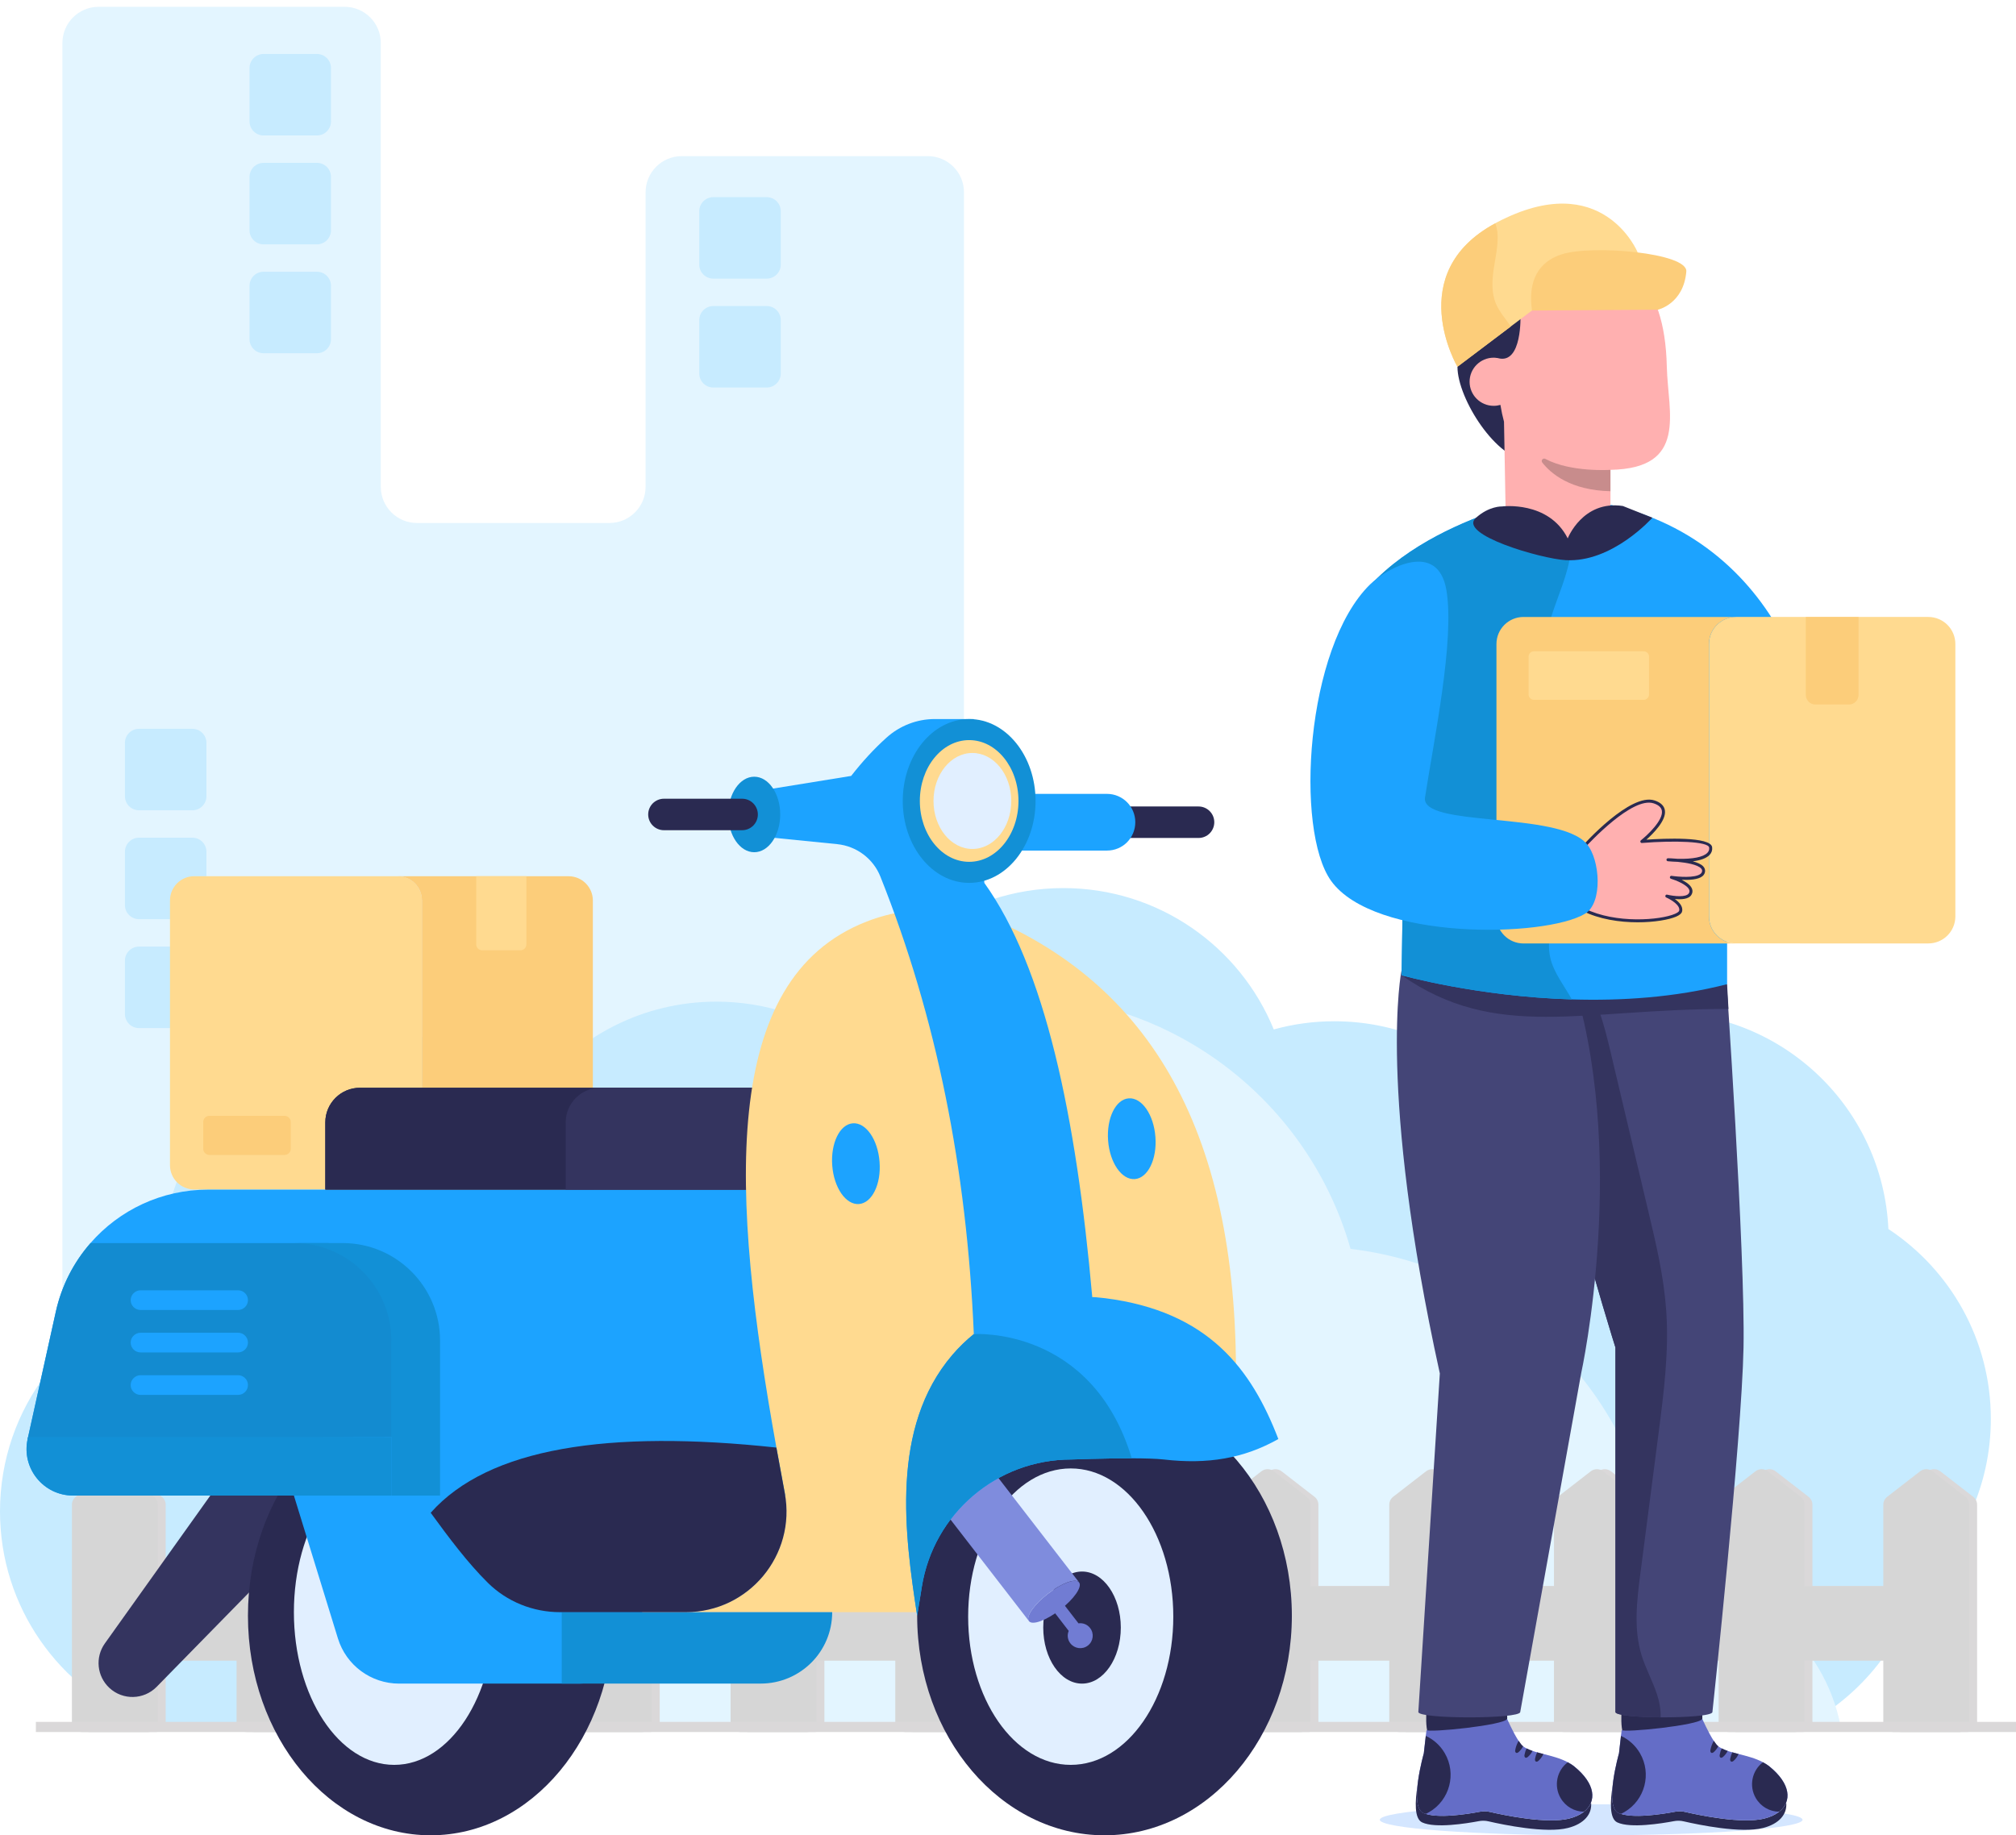
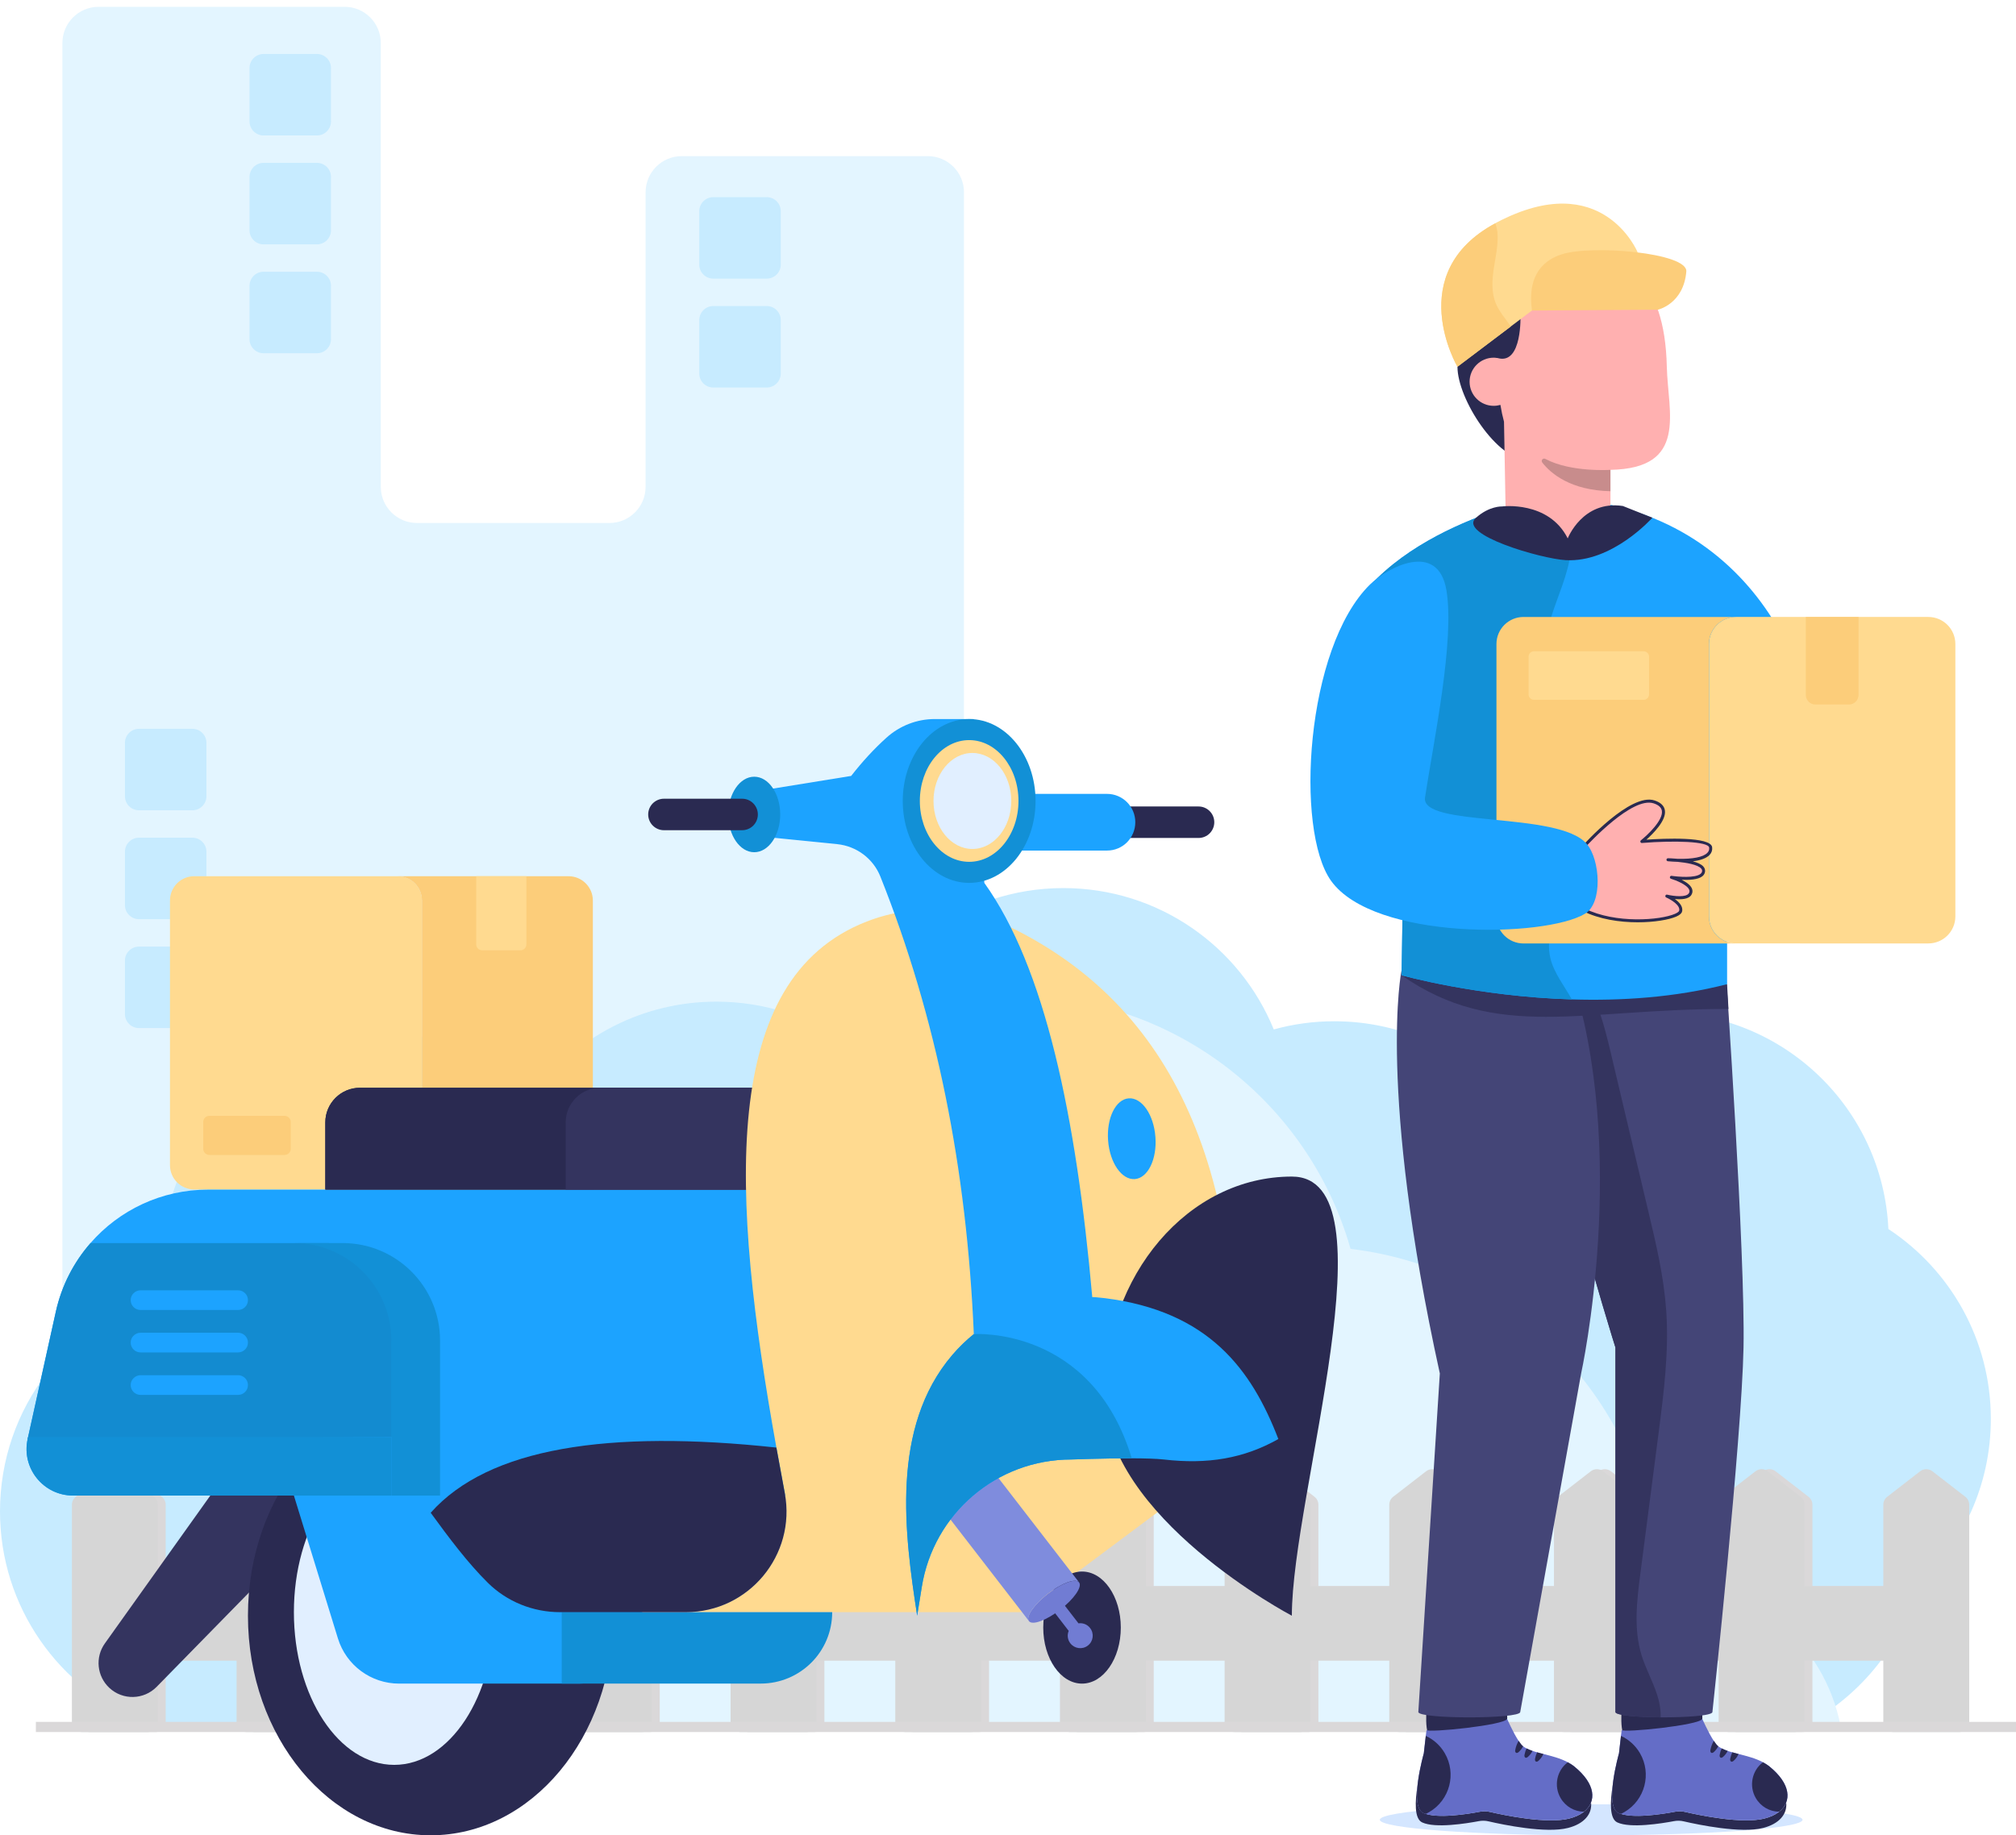
<svg xmlns="http://www.w3.org/2000/svg" version="1.1" id="Layer_1" x="0px" y="0px" viewBox="0 0 512 466.2" style="enable-background:new 0 0 512 466.2;" xml:space="preserve">
  <g id="_x31_4">
    <g>
      <g>
        <g>
          <g>
            <g>
              <path style="fill:#E3F5FF;" d="M15.85,10.92v369.41h228.97V48.85c0-5.07-4.11-9.19-9.19-9.19h-62.48        c-5.07,0-9.19,4.11-9.19,9.19v74.81c0,5.07-4.11,9.19-9.19,9.19H105.9c-5.07,0-9.19-4.11-9.19-9.19V10.92        c0-5.07-4.11-9.19-9.19-9.19H25.04C19.97,1.73,15.85,5.85,15.85,10.92z" />
            </g>
          </g>
        </g>
        <g>
          <g>
            <g>
              <g>
                <path style="fill:#C7EBFF;" d="M36.41,437.53h423.34c13.21-7.42,23.2-19.88,27.37-34.78c11.37-10.53,18.49-25.59,18.49-42.31         c0-20.17-10.35-37.92-26.02-48.25c-1.39-30.61-26.64-55.03-57.62-55.03c-16.89,0-32.09,7.26-42.63,18.83         c-10.41-10.25-24.69-16.57-40.47-16.57c-5.33,0-10.48,0.72-15.37,2.08c-8.59-21.06-29.27-35.91-53.44-35.91         c-25.48,0-47.14,16.56-54.75,39.49c-9.41-6.7-20.92-10.64-33.37-10.64c-18.46,0-34.91,8.68-45.46,22.2         c-10.09-8.65-23.21-13.89-37.55-13.89c-31.85,0-57.67,25.83-57.67,57.68c0,2.7,0.18,5.37,0.55,7.98         C17.67,335.33,0,357.56,0,383.92C0,408.25,15.08,429.06,36.41,437.53z" />
              </g>
            </g>
          </g>
        </g>
        <g>
          <g>
            <g>
              <g>
                <path style="fill:#E3F5FF;" d="M467.48,438.57c-4.1-21.32-22.83-37.41-45.35-37.41l-1.2-0.11         c-1.97-43.49-35.31-78.78-77.93-83.81c-10.54-37.11-44.67-64.29-85.15-64.29c-30.56,0-57.52,15.5-73.4,39.07         c-44.22,4.27-78.93,41.06-79.89,86.14c-21.22,8.1-36.29,28.64-36.29,52.69c0,2.62,0.18,5.2,0.53,7.72H467.48z" />
              </g>
            </g>
          </g>
        </g>
        <g>
          <g>
            <g>
              <g>
                <path style="fill:#DAD8D9;" d="M42.08,382.23v55.18c0,1.41-1.15,2.56-2.56,2.56h-16.7c-1.41,0-2.56-1.15-2.56-2.56v-55.18         c0-0.79,0.37-1.54,0.99-2.02l8.35-6.47c0.92-0.72,2.21-0.72,3.14,0l8.35,6.47C41.72,380.69,42.08,381.44,42.08,382.23z" />
              </g>
            </g>
          </g>
          <g>
            <g>
              <g>
                <path style="fill:#DAD8D9;" d="M83.9,382.23v55.18c0,1.41-1.15,2.56-2.56,2.56h-16.7c-1.41,0-2.56-1.15-2.56-2.56v-55.18         c0-0.79,0.37-1.54,0.99-2.02l8.35-6.47c0.92-0.72,2.21-0.72,3.14,0l8.35,6.47C83.54,380.69,83.9,381.44,83.9,382.23z" />
              </g>
            </g>
          </g>
          <g>
            <g>
              <g>
                <path style="fill:#DAD8D9;" d="M125.73,382.23v55.18c0,1.41-1.15,2.56-2.56,2.56h-16.7c-1.41,0-2.56-1.15-2.56-2.56v-55.18         c0-0.79,0.37-1.54,0.99-2.02l8.35-6.47c0.92-0.72,2.21-0.72,3.14,0l8.35,6.47C125.36,380.69,125.73,381.44,125.73,382.23z" />
              </g>
            </g>
          </g>
          <g>
            <g>
              <g>
                <path style="fill:#DAD8D9;" d="M167.55,382.23v55.18c0,1.41-1.15,2.56-2.56,2.56h-16.7c-1.41,0-2.56-1.15-2.56-2.56v-55.18         c0-0.79,0.37-1.54,0.99-2.02l8.35-6.47c0.92-0.72,2.21-0.72,3.14,0l8.35,6.47C167.18,380.69,167.55,381.44,167.55,382.23z" />
              </g>
            </g>
          </g>
          <g>
            <g>
              <g>
                <path style="fill:#DAD8D9;" d="M209.37,382.23v55.18c0,1.41-1.15,2.56-2.56,2.56h-16.7c-1.41,0-2.56-1.15-2.56-2.56v-55.18         c0-0.79,0.37-1.54,0.99-2.02l8.35-6.47c0.92-0.72,2.21-0.72,3.14,0l8.35,6.47C209,380.69,209.37,381.44,209.37,382.23z" />
              </g>
            </g>
          </g>
          <g>
            <g>
              <g>
                <path style="fill:#DAD8D9;" d="M251.19,382.23v55.18c0,1.41-1.15,2.56-2.56,2.56h-16.7c-1.41,0-2.56-1.15-2.56-2.56v-55.18         c0-0.79,0.37-1.54,0.99-2.02l8.35-6.47c0.92-0.72,2.21-0.72,3.14,0l8.35,6.47C250.83,380.69,251.19,381.44,251.19,382.23z" />
              </g>
            </g>
          </g>
          <g>
            <g>
              <g>
                <path style="fill:#DAD8D9;" d="M293.01,382.23v55.18c0,1.41-1.15,2.56-2.56,2.56h-16.7c-1.41,0-2.56-1.15-2.56-2.56v-55.18         c0-0.79,0.37-1.54,0.99-2.02l8.35-6.47c0.92-0.72,2.21-0.72,3.14,0l8.35,6.47C292.65,380.69,293.01,381.44,293.01,382.23z" />
              </g>
            </g>
          </g>
          <g>
            <g>
              <g>
                <path style="fill:#DAD8D9;" d="M334.83,382.23v55.18c0,1.41-1.15,2.56-2.56,2.56h-16.7c-1.41,0-2.56-1.15-2.56-2.56v-55.18         c0-0.79,0.37-1.54,0.99-2.02l8.35-6.47c0.92-0.72,2.21-0.72,3.14,0l8.35,6.47C334.47,380.69,334.83,381.44,334.83,382.23z" />
              </g>
            </g>
          </g>
          <g>
            <g>
              <g>
                <path style="fill:#DAD8D9;" d="M376.66,382.23v55.18c0,1.41-1.15,2.56-2.56,2.56h-16.7c-1.41,0-2.56-1.15-2.56-2.56v-55.18         c0-0.79,0.37-1.54,0.99-2.02l8.35-6.47c0.92-0.72,2.21-0.72,3.14,0l8.35,6.47C376.29,380.69,376.66,381.44,376.66,382.23z" />
              </g>
            </g>
          </g>
          <g>
            <g>
              <g>
                <path style="fill:#DAD8D9;" d="M418.48,382.23v55.18c0,1.41-1.15,2.56-2.56,2.56h-16.7c-1.41,0-2.56-1.15-2.56-2.56v-55.18         c0-0.79,0.37-1.54,0.99-2.02l8.35-6.47c0.92-0.72,2.21-0.72,3.14,0l8.35,6.47C418.11,380.69,418.48,381.44,418.48,382.23z" />
              </g>
            </g>
          </g>
          <g>
            <g>
              <g>
                <path style="fill:#DAD8D9;" d="M460.3,382.23v55.18c0,1.41-1.15,2.56-2.56,2.56h-16.7c-1.41,0-2.56-1.15-2.56-2.56v-55.18         c0-0.79,0.37-1.54,0.99-2.02l8.35-6.47c0.92-0.72,2.21-0.72,3.14,0l8.35,6.47C459.93,380.69,460.3,381.44,460.3,382.23z" />
              </g>
            </g>
          </g>
          <g>
            <g>
              <g>
-                 <path style="fill:#DAD8D9;" d="M502.12,382.23v55.18c0,1.41-1.15,2.56-2.56,2.56h-16.7c-1.41,0-2.56-1.15-2.56-2.56v-55.18         c0-0.79,0.37-1.54,0.99-2.02l8.35-6.47c0.92-0.72,2.21-0.72,3.14,0l8.35,6.47C501.76,380.69,502.12,381.44,502.12,382.23z" />
-               </g>
+                 </g>
            </g>
          </g>
          <g>
            <g>
              <g>
                <rect x="28.77" y="402.91" style="fill:#DAD8D9;" width="469.07" height="18.89" />
              </g>
            </g>
          </g>
        </g>
        <g>
          <g>
            <g>
              <g>
                <g>
                  <path style="fill:#D6D6D6;" d="M40.08,382.23v55.18c0,1.41-1.15,2.56-2.56,2.56h-16.7c-1.41,0-2.56-1.15-2.56-2.56v-55.18          c0-0.79,0.37-1.54,0.99-2.02l8.35-6.47c0.92-0.72,2.21-0.72,3.14,0l8.35,6.47C39.72,380.69,40.08,381.44,40.08,382.23z" />
                </g>
              </g>
            </g>
          </g>
          <g>
            <g>
              <g>
                <g>
                  <path style="fill:#D6D6D6;" d="M81.9,382.23v55.18c0,1.41-1.15,2.56-2.56,2.56h-16.7c-1.41,0-2.56-1.15-2.56-2.56v-55.18          c0-0.79,0.37-1.54,0.99-2.02l8.35-6.47c0.92-0.72,2.21-0.72,3.14,0l8.35,6.47C81.54,380.69,81.9,381.44,81.9,382.23z" />
                </g>
              </g>
            </g>
          </g>
          <g>
            <g>
              <g>
                <g>
                  <path style="fill:#D6D6D6;" d="M123.72,382.23v55.18c0,1.41-1.15,2.56-2.56,2.56h-16.7c-1.41,0-2.56-1.15-2.56-2.56v-55.18          c0-0.79,0.37-1.54,0.99-2.02l8.35-6.47c0.92-0.72,2.21-0.72,3.14,0l8.35,6.47C123.36,380.69,123.72,381.44,123.72,382.23z" />
                </g>
              </g>
            </g>
          </g>
          <g>
            <g>
              <g>
                <g>
                  <path style="fill:#D6D6D6;" d="M165.55,382.23v55.18c0,1.41-1.15,2.56-2.56,2.56h-16.7c-1.41,0-2.56-1.15-2.56-2.56v-55.18          c0-0.79,0.37-1.54,0.99-2.02l8.35-6.47c0.92-0.72,2.21-0.72,3.14,0l8.35,6.47C165.18,380.69,165.55,381.44,165.55,382.23z" />
                </g>
              </g>
            </g>
          </g>
          <g>
            <g>
              <g>
                <g>
                  <path style="fill:#D6D6D6;" d="M207.37,382.23v55.18c0,1.41-1.15,2.56-2.56,2.56h-16.7c-1.41,0-2.56-1.15-2.56-2.56v-55.18          c0-0.79,0.37-1.54,0.99-2.02l8.35-6.47c0.92-0.72,2.21-0.72,3.14,0l8.35,6.47C207,380.69,207.37,381.44,207.37,382.23z" />
                </g>
              </g>
            </g>
          </g>
          <g>
            <g>
              <g>
                <g>
                  <path style="fill:#D6D6D6;" d="M249.19,382.23v55.18c0,1.41-1.15,2.56-2.56,2.56h-16.7c-1.41,0-2.56-1.15-2.56-2.56v-55.18          c0-0.79,0.37-1.54,0.99-2.02l8.35-6.47c0.92-0.72,2.21-0.72,3.14,0l8.35,6.47C248.82,380.69,249.19,381.44,249.19,382.23z" />
                </g>
              </g>
            </g>
          </g>
          <g>
            <g>
              <g>
                <g>
                  <path style="fill:#D6D6D6;" d="M291.01,382.23v55.18c0,1.41-1.15,2.56-2.56,2.56h-16.7c-1.41,0-2.56-1.15-2.56-2.56v-55.18          c0-0.79,0.37-1.54,0.99-2.02l8.35-6.47c0.92-0.72,2.21-0.72,3.14,0l8.35,6.47C290.64,380.69,291.01,381.44,291.01,382.23z" />
                </g>
              </g>
            </g>
          </g>
          <g>
            <g>
              <g>
                <g>
                  <path style="fill:#D6D6D6;" d="M332.83,382.23v55.18c0,1.41-1.15,2.56-2.56,2.56h-16.7c-1.41,0-2.56-1.15-2.56-2.56v-55.18          c0-0.79,0.37-1.54,0.99-2.02l8.35-6.47c0.92-0.72,2.21-0.72,3.14,0l8.35,6.47C332.47,380.69,332.83,381.44,332.83,382.23z" />
                </g>
              </g>
            </g>
          </g>
          <g>
            <g>
              <g>
                <g>
                  <path style="fill:#D6D6D6;" d="M374.65,382.23v55.18c0,1.41-1.15,2.56-2.56,2.56h-16.7c-1.41,0-2.56-1.15-2.56-2.56v-55.18          c0-0.79,0.37-1.54,0.99-2.02l8.35-6.47c0.92-0.72,2.21-0.72,3.14,0l8.35,6.47C374.29,380.69,374.65,381.44,374.65,382.23z" />
                </g>
              </g>
            </g>
          </g>
          <g>
            <g>
              <g>
                <g>
                  <path style="fill:#D6D6D6;" d="M416.48,382.23v55.18c0,1.41-1.15,2.56-2.56,2.56h-16.7c-1.41,0-2.56-1.15-2.56-2.56v-55.18          c0-0.79,0.37-1.54,0.99-2.02l8.35-6.47c0.92-0.72,2.21-0.72,3.14,0l8.35,6.47C416.11,380.69,416.48,381.44,416.48,382.23z" />
                </g>
              </g>
            </g>
          </g>
          <g>
            <g>
              <g>
                <g>
                  <path style="fill:#D6D6D6;" d="M458.3,382.23v55.18c0,1.41-1.15,2.56-2.56,2.56h-16.7c-1.41,0-2.56-1.15-2.56-2.56v-55.18          c0-0.79,0.37-1.54,0.99-2.02l8.35-6.47c0.92-0.72,2.21-0.72,3.14,0l8.35,6.47C457.93,380.69,458.3,381.44,458.3,382.23z" />
                </g>
              </g>
            </g>
          </g>
          <g>
            <g>
              <g>
                <g>
                  <path style="fill:#D6D6D6;" d="M500.12,382.23v55.18c0,1.41-1.15,2.56-2.56,2.56h-16.7c-1.41,0-2.56-1.15-2.56-2.56v-55.18          c0-0.79,0.37-1.54,0.99-2.02l8.35-6.47c0.92-0.72,2.21-0.72,3.14,0l8.35,6.47C499.75,380.69,500.12,381.44,500.12,382.23z" />
                </g>
              </g>
            </g>
          </g>
          <g>
            <g>
              <g>
                <g>
                  <rect x="26.77" y="402.91" style="fill:#D6D6D6;" width="469.07" height="18.89" />
                </g>
              </g>
            </g>
          </g>
        </g>
        <g>
          <g>
            <g>
              <rect x="9.11" y="437.39" style="fill:#DAD8D9;" width="502.89" height="2.58" />
            </g>
          </g>
        </g>
        <g>
          <g>
            <g>
              <g>
                <path style="fill:#C7EBFF;" d="M84.06,17.28v13.56c0,1.97-1.6,3.57-3.57,3.57H66.94c-1.97,0-3.57-1.6-3.57-3.57V17.28         c0-1.97,1.6-3.57,3.57-3.57H80.5C82.47,13.72,84.06,15.31,84.06,17.28z" />
              </g>
            </g>
          </g>
          <g>
            <g>
              <g>
                <g>
                  <path style="fill:#C7EBFF;" d="M84.06,44.94V58.5c0,1.97-1.6,3.57-3.57,3.57H66.94c-1.97,0-3.57-1.6-3.57-3.57V44.94          c0-1.97,1.6-3.57,3.57-3.57H80.5C82.47,41.38,84.06,42.97,84.06,44.94z" />
                </g>
              </g>
            </g>
          </g>
          <g>
            <g>
              <g>
                <g>
                  <path style="fill:#C7EBFF;" d="M84.06,72.6v13.56c0,1.97-1.6,3.57-3.57,3.57H66.94c-1.97,0-3.57-1.6-3.57-3.57V72.6          c0-1.97,1.6-3.57,3.57-3.57H80.5C82.47,69.03,84.06,70.63,84.06,72.6z" />
                </g>
              </g>
            </g>
          </g>
        </g>
        <g>
          <g>
            <g>
              <g>
                <g>
                  <path style="fill:#C7EBFF;" d="M52.43,188.7v13.56c0,1.97-1.6,3.57-3.57,3.57H35.3c-1.97,0-3.57-1.6-3.57-3.57V188.7          c0-1.97,1.6-3.57,3.57-3.57h13.56C50.83,185.14,52.43,186.73,52.43,188.7z" />
                </g>
              </g>
            </g>
          </g>
          <g>
            <g>
              <g>
                <g>
                  <path style="fill:#C7EBFF;" d="M52.43,216.36v13.56c0,1.97-1.6,3.57-3.57,3.57H35.3c-1.97,0-3.57-1.6-3.57-3.57v-13.56          c0-1.97,1.6-3.57,3.57-3.57h13.56C50.83,212.79,52.43,214.39,52.43,216.36z" />
                </g>
              </g>
            </g>
          </g>
          <g>
            <g>
              <g>
                <g>
                  <path style="fill:#C7EBFF;" d="M52.43,244.02v13.56c0,1.97-1.6,3.57-3.57,3.57H35.3c-1.97,0-3.57-1.6-3.57-3.57v-13.56          c0-1.97,1.6-3.57,3.57-3.57h13.56C50.83,240.45,52.43,242.05,52.43,244.02z" />
                </g>
              </g>
            </g>
          </g>
        </g>
        <g>
          <g>
            <g>
              <g>
                <g>
                  <path style="fill:#C7EBFF;" d="M198.29,53.65v13.56c0,1.97-1.6,3.57-3.57,3.57h-13.56c-1.97,0-3.57-1.6-3.57-3.57V53.65          c0-1.97,1.6-3.57,3.57-3.57h13.56C196.69,50.08,198.29,51.68,198.29,53.65z" />
                </g>
              </g>
            </g>
          </g>
          <g>
            <g>
              <g>
                <g>
                  <path style="fill:#C7EBFF;" d="M198.29,81.31v13.56c0,1.97-1.6,3.57-3.57,3.57h-13.56c-1.97,0-3.57-1.6-3.57-3.57V81.31          c0-1.97,1.6-3.57,3.57-3.57h13.56C196.69,77.74,198.29,79.34,198.29,81.31z" />
                </g>
              </g>
            </g>
          </g>
        </g>
      </g>
    </g>
    <g>
      <g>
        <g>
          <g>
            <g>
              <g>
                <g>
                  <path style="fill:#FFDA90;" d="M107.17,228.73v67.26c0,3.4-2.76,6.16-6.16,6.16H49.33c-3.4,0-6.16-2.76-6.16-6.16v-67.26          c0-3.4,2.76-6.16,6.16-6.16h51.68C104.41,222.57,107.17,225.33,107.17,228.73z" />
                </g>
              </g>
            </g>
            <g>
              <g>
                <g>
                  <path style="fill:#FCCD7A;" d="M150.57,228.76v67.21c0,3.44-2.8,6.18-6.18,6.18h-43.41c3.44,0,6.18-2.74,6.18-6.18v-67.21          c0-3.44-2.74-6.18-6.18-6.18h43.41C147.77,222.57,150.57,225.32,150.57,228.76z" />
                </g>
              </g>
            </g>
          </g>
          <g>
            <g>
              <g>
                <g>
                  <path style="fill:#FCCD7A;" d="M73.84,285.01v6.8c0,0.87-0.7,1.57-1.57,1.57H53.18c-0.87,0-1.57-0.7-1.57-1.57v-6.8          c0-0.87,0.7-1.57,1.57-1.57h19.09C73.14,283.44,73.84,284.15,73.84,285.01z" />
                </g>
              </g>
            </g>
          </g>
          <g>
            <g>
              <g>
                <g>
                  <path style="fill:#FFDA90;" d="M133.68,222.58v17.31c0,0.83-0.67,1.5-1.5,1.5h-9.74c-0.83,0-1.5-0.67-1.5-1.5v-17.31H133.68          z" />
                </g>
              </g>
            </g>
          </g>
        </g>
        <g>
          <g>
            <g>
              <g>
                <g>
                  <path style="fill:#34345F;" d="M55.83,376.51l-29.2,40.95c-2.51,3.52-2.02,8.35,1.15,11.3l0,0          c3.42,3.18,8.74,3.05,12.01-0.28l29.64-30.27c2.18-2.23,3.4-5.22,3.4-8.33v-13.37H54.81" />
                </g>
              </g>
            </g>
          </g>
          <g>
            <g>
              <path style="fill:#2A2A51;" d="M308.39,208.86c0,1.11-0.45,2.1-1.17,2.83c-0.73,0.72-1.72,1.17-2.83,1.17h-19.85        c-2.21,0-4-1.79-4-4c0-1.11,0.45-2.1,1.17-2.83c0.73-0.72,1.73-1.17,2.83-1.17h19.85        C306.59,204.86,308.39,206.65,308.39,208.86z" />
            </g>
          </g>
          <g>
            <g>
              <path style="fill:#1CA3FF;" d="M288.33,208.86c0,1.99-0.81,3.79-2.1,5.1c-1.3,1.3-3.1,2.1-5.09,2.1h-22.47v-14.4h22.47        C285.11,201.66,288.33,204.88,288.33,208.86z" />
            </g>
          </g>
          <g>
            <g>
              <path style="fill:#2A2A51;" d="M155.77,410.42c0,30.81-20.78,55.78-46.4,55.78c-25.62,0-46.4-24.98-46.4-55.78        c0-30.8,20.78-55.77,46.4-55.77C134.99,354.65,155.77,379.62,155.77,410.42z" />
            </g>
          </g>
          <g>
            <g>
              <path style="fill:#E1EFFF;" d="M125.6,409.52c0,21.42-11.41,38.79-25.48,38.79c-14.07,0-25.48-17.37-25.48-38.79        c0-21.41,11.41-38.78,25.48-38.78C114.19,370.74,125.6,388.1,125.6,409.52z" />
            </g>
          </g>
          <g>
            <g>
              <path style="fill:#1CA3FF;" d="M208.08,379.9H18.55c-7.55,0-13.16-6.98-11.53-14.36l0.1-0.49l7.05-31.85        c1.47-6.65,4.56-12.58,8.81-17.44c7.31-8.39,18.07-13.57,29.83-13.57h142.82L208.08,379.9z" />
            </g>
          </g>
          <g>
            <g>
              <path style="fill:#1290D6;" d="M107.41,360.28l-8.02,4.78l-92.36,0.49l0.1-0.49l7.05-31.85c1.47-6.65,4.56-12.58,8.81-17.44        h60.5l20.23,15.18L107.41,360.28z" />
            </g>
          </g>
          <g style="opacity:0.05;">
            <g>
              <path style="fill:#2A2A51;" d="M107.41,360.28l-8.02,4.78l-92.36,0.49l0.1-0.49l7.05-31.85c1.47-6.65,4.56-12.58,8.81-17.44        h60.5l20.23,15.18L107.41,360.28z" />
            </g>
          </g>
          <g>
            <g>
              <path style="fill:#2A2A51;" d="M194.78,276.31v25.88H82.62v-17.07c0-4.87,3.94-8.81,8.81-8.81H194.78z" />
            </g>
          </g>
          <g>
            <g>
              <path style="fill:#2A2A51;" d="M194.78,276.31v25.88H82.62v-17.07c0-4.88,3.94-8.81,8.81-8.81H194.78z" />
            </g>
          </g>
          <g>
            <g>
              <path style="fill:#34345F;" d="M194.78,276.31v25.88h-51.11v-17.07c0-4.88,3.94-8.81,8.81-8.81H194.78z" />
            </g>
          </g>
          <g>
            <g>
              <path style="fill:#1290D6;" d="M111.76,340.52v39.38H99.39v-39.38c0-13.67-11.08-24.76-24.74-24.76h12.37        C100.68,315.76,111.76,326.85,111.76,340.52z" />
            </g>
          </g>
          <g>
            <g>
              <path style="fill:#FFDA90;" d="M197.18,367.71l2.14,11.61c2.9,15.71-9.16,30.2-25.13,30.2h85.78l53.17-39.69        c4.97-70.26-14.28-112.73-54.87-133.49c-11.83-6.05-25.76-7.08-38.14-2.26C182.48,248.72,185.65,303.58,197.18,367.71z" />
            </g>
          </g>
          <g>
            <g>
-               <path style="fill:#2A2A51;" d="M328.09,410.42c0,30.81-21.31,55.78-47.58,55.78s-47.58-24.98-47.58-55.78        c0-30.8,21.31-55.77,47.58-55.77S328.09,379.62,328.09,410.42z" />
-             </g>
-           </g>
-           <g>
-             <g>
-               <path style="fill:#E1EFFF;" d="M297.98,410.65c0,20.8-11.66,37.66-26.05,37.66c-14.39,0-26.05-16.86-26.05-37.66        c0-20.78,11.66-37.64,26.05-37.64C286.31,373,297.98,389.86,297.98,410.65z" />
-             </g>
+               <path style="fill:#2A2A51;" d="M328.09,410.42s-47.58-24.98-47.58-55.78        c0-30.8,21.31-55.77,47.58-55.77S328.09,379.62,328.09,410.42z" />
+             </g>
+           </g>
+           <g>
+             <g>
+               </g>
          </g>
          <g>
            <g>
              <path style="fill:#2A2A51;" d="M284.65,413.43c0,7.86-4.41,14.24-9.85,14.24c-5.44,0-9.85-6.38-9.85-14.24        c0-7.86,4.41-14.23,9.85-14.23C280.24,399.19,284.65,405.57,284.65,413.43z" />
            </g>
          </g>
          <g>
            <g>
              <g>
                <path style="fill:#7F8CDD;" d="M251.05,372.18l23,29.77c-0.87-1.12-4.41,0.18-7.92,2.89c-3.52,2.72-5.67,5.82-4.81,6.94         l-23-29.77L251.05,372.18z" />
              </g>
            </g>
            <g>
              <g>
                <path style="fill:#717CD3;" d="M274.05,401.96c0.87,1.12-1.29,4.22-4.8,6.94c-3.52,2.72-7.07,4.02-7.93,2.9         c-0.87-1.12,1.29-4.22,4.81-6.94C269.63,402.14,273.18,400.84,274.05,401.96z" />
              </g>
            </g>
            <g>
              <g>
                <path style="fill:#717CD3;" d="M276.85,413.55c1.08,1.39,0.82,3.38-0.56,4.45c-1.39,1.08-3.38,0.82-4.46-0.57         c-0.72-0.93-0.84-2.14-0.41-3.15l-5.2-6.74l2.48-1.92l5.2,6.74C274.99,412.2,276.13,412.62,276.85,413.55z" />
              </g>
            </g>
          </g>
          <g>
            <g>
              <path style="fill:#1CA3FF;" d="M74.64,379.9l11.18,36.29c2.1,6.83,8.41,11.48,15.55,11.48h45.52        c8.99,0,16.27-7.29,16.27-16.27v-1.87l-49.11-29.62" />
            </g>
          </g>
          <g>
            <g>
              <path style="fill:#1290D6;" d="M211.35,409.52c0,5.01-2.02,9.55-5.31,12.83c-3.28,3.27-7.82,5.31-12.83,5.31h-50.55v-18.14        H211.35z" />
            </g>
          </g>
          <g>
            <g>
              <path style="fill:#1CA3FF;" d="M324.66,365.54c-8.78,4.95-17.96,6.48-29.09,5.2c-1.84-0.21-4.86-0.29-8.14-0.3        c-7.09-0.01-15.37,0.3-15.37,0.3c-18.88,0-34.96,13.71-37.95,32.35l-1.18,7.32c-3.17-20.54-6.89-47.71,8.93-66.23        c1.67-1.95,3.49-3.72,5.46-5.3c9.22-7.41,21.33-10.64,33.3-9.12C306.96,333.09,317.84,347.82,324.66,365.54z" />
            </g>
          </g>
          <g>
            <g>
              <path style="fill:#1290D6;" d="M287.43,370.44c-7.09-0.01-15.37,0.3-15.37,0.3c-18.88,0-34.96,13.71-37.95,32.35l-1.18,7.32        c-3.17-20.54-6.89-47.71,8.93-66.23c1.67-1.95,3.49-3.72,5.46-5.3C247.32,338.89,277.28,336.77,287.43,370.44z" />
            </g>
          </g>
          <g>
            <g>
              <path style="fill:#1CA3FF;" d="M247.32,338.89c-1.8-42.07-9.47-80.47-23.73-116.22c-1.82-4.57-6.06-7.74-10.96-8.24        l-21.46-2.15v-11.13l25-4.05c2.8-3.6,5.78-6.84,8.96-9.71c3.37-3.04,7.74-4.74,12.28-4.74h9.91l2.67,41.63        c15.39,21.47,23.32,59.16,27.41,105.2L247.32,338.89z" />
            </g>
          </g>
          <g>
            <g>
              <ellipse style="fill:#1290D6;" cx="191.55" cy="206.89" rx="6.6" ry="9.59" />
            </g>
          </g>
          <g>
            <g>
              <path style="fill:#1290D6;" d="M263,203.46c0,11.49-7.55,20.81-16.86,20.81c-9.32,0-16.87-9.32-16.87-20.81        c0-11.49,7.55-20.81,16.87-20.81C255.45,182.65,263,191.97,263,203.46z" />
            </g>
          </g>
          <g>
            <g>
              <path style="fill:#FFDA90;" d="M258.66,203.46c0,8.54-5.61,15.46-12.52,15.46c-6.92,0-12.53-6.92-12.53-15.46        c0-8.54,5.61-15.46,12.53-15.46C253.05,188,258.66,194.93,258.66,203.46z" />
            </g>
          </g>
          <g>
            <g>
              <path style="fill:#E1EFFF;" d="M256.83,203.46c0,6.73-4.42,12.19-9.87,12.19c-5.46,0-9.88-5.46-9.88-12.19        c0-6.73,4.42-12.19,9.88-12.19C252.41,191.28,256.83,196.73,256.83,203.46z" />
            </g>
          </g>
          <g>
            <g>
              <path style="fill:#1290D6;" d="M99.39,365.05v14.85H18.55c-7.55,0-13.16-6.98-11.53-14.36l0.1-0.49H99.39z" />
            </g>
          </g>
          <g>
            <g>
              <path style="fill:#2A2A51;" d="M197.18,367.71l2.14,11.61c2.9,15.71-9.16,30.2-25.13,30.2h-31.97        c-6.86,0-13.48-2.66-18.35-7.49c-5.02-4.97-9.77-11.27-14.49-17.76C124.07,367.74,154.53,363.12,197.18,367.71z" />
            </g>
          </g>
          <g>
            <g>
              <path style="fill:#2A2A51;" d="M192.47,206.89c0,1.11-0.45,2.1-1.17,2.83c-0.73,0.72-1.72,1.17-2.83,1.17h-19.85        c-2.21,0-4-1.79-4-4c0-1.11,0.45-2.1,1.17-2.83c0.73-0.72,1.73-1.17,2.83-1.17h19.85        C190.68,202.89,192.47,204.68,192.47,206.89z" />
            </g>
          </g>
          <g>
            <g>
              <g>
                <path style="fill:#1CA3FF;" d="M62.97,330.26c0,0.69-0.28,1.32-0.73,1.76c-0.45,0.45-1.08,0.74-1.77,0.74H35.69         c-1.38,0-2.5-1.12-2.5-2.5c0-0.69,0.28-1.32,0.74-1.76c0.45-0.45,1.07-0.74,1.76-0.74h24.77         C61.85,327.76,62.97,328.88,62.97,330.26z" />
              </g>
            </g>
            <g>
              <g>
                <path style="fill:#1CA3FF;" d="M62.97,341.04c0,0.69-0.28,1.32-0.73,1.76c-0.45,0.45-1.08,0.74-1.77,0.74H35.69         c-1.38,0-2.5-1.12-2.5-2.5c0-0.69,0.28-1.32,0.74-1.76c0.45-0.45,1.07-0.74,1.76-0.74h24.77         C61.85,338.54,62.97,339.66,62.97,341.04z" />
              </g>
            </g>
            <g>
              <g>
                <path style="fill:#1CA3FF;" d="M62.97,351.83c0,0.69-0.28,1.32-0.73,1.76c-0.45,0.45-1.08,0.74-1.77,0.74H35.69         c-1.38,0-2.5-1.12-2.5-2.5c0-0.69,0.28-1.32,0.74-1.76c0.45-0.45,1.07-0.74,1.76-0.74h24.77         C61.85,349.33,62.97,350.45,62.97,351.83z" />
              </g>
            </g>
          </g>
        </g>
      </g>
      <g>
        <g>
-           <path style="fill:#1CA3FF;" d="M218.14,305.85c-3.32,0.24-6.36-4.14-6.78-9.81c-0.42-5.67,1.93-10.46,5.24-10.7      c3.33-0.24,6.36,4.14,6.78,9.81C223.82,300.81,221.46,305.6,218.14,305.85z" />
-         </g>
+           </g>
      </g>
      <g>
        <g>
          <path style="fill:#1CA3FF;" d="M288.2,299.51c-3.32,0.24-6.36-4.14-6.78-9.81c-0.42-5.67,1.93-10.46,5.24-10.7      c3.33-0.24,6.36,4.14,6.78,9.81C293.87,294.47,291.52,299.26,288.2,299.51z" />
        </g>
      </g>
    </g>
    <g>
      <g>
        <g>
          <g>
            <g>
              <g>
                <ellipse style="fill:#D4E6FF;" cx="404.11" cy="462.26" rx="53.68" ry="3.94" />
              </g>
            </g>
          </g>
        </g>
      </g>
      <g>
        <g>
          <g>
            <g>
              <g>
                <g>
                  <path style="fill:#2A2A51;" d="M412.11,430.88c0,0-1.07,8.84,0.54,10.02c3.51,2.59,16.35,0.99,19.12-2.39          c1.21-1.48,0.33-6.07-1-6.75C429.45,431.09,412.11,430.88,412.11,430.88z" />
                </g>
              </g>
            </g>
          </g>
          <g>
            <g>
              <g>
                <g>
                  <path style="fill:#2A2A51;" d="M453.64,457.87c0.32,2.98-1.82,5.43-5.84,6.46c-5.6,1.45-16.48-0.81-20.18-1.67          c-0.83-0.2-1.69-0.21-2.51-0.05c-3.09,0.58-11.01,1.87-14.36,0.32c-2.06-0.94-1.81-5.45-1.19-9.32          c-0.3,3.14-0.14,6.16,1.5,6.91c3.36,1.55,11.29,0.28,14.34-0.31c0.85-0.16,1.71-0.15,2.54,0.05          c3.7,0.86,14.58,3.12,20.18,1.68C451,461.21,452.92,459.75,453.64,457.87z" />
                </g>
              </g>
            </g>
          </g>
          <g>
            <g>
              <g>
                <g>
                  <path style="fill:#646DC7;" d="M451.82,460.21c-0.96,0.76-2.19,1.34-3.7,1.73c-5.6,1.44-16.48-0.82-20.19-1.68          c-0.84-0.19-1.69-0.2-2.53-0.03c-2.9,0.54-10.15,1.71-13.74,0.54c-0.24-0.06-0.42-0.14-0.61-0.22          c-3.72-1.71,0.11-15.16,0.11-15.16l0.5-4.43l0.21-1.5c0.36,0.75,19.87-1.22,20.46-2.83c0,0,1.53,3.47,2.9,5.57          c0.4,0.62,0.79,1.12,1.13,1.38c0.26,0.2,0.56,0.38,0.88,0.54c0.44,0.24,0.96,0.44,1.51,0.63c0.38,0.14,0.77,0.26,1.18,0.36          c0.51,0.16,1.05,0.29,1.59,0.43c2.07,0.53,4.3,1.08,6.21,2.1c0.57,0.31,1.15,0.66,1.66,1.07          C454.81,453.13,455.16,457.6,451.82,460.21z" />
                </g>
              </g>
            </g>
          </g>
          <g>
            <g>
              <g>
                <g>
                  <g>
                    <path style="fill:#2A2A51;" d="M436.38,443.58c-0.01,0.02,0,0.03-0.01,0.04c-0.28,0.53-0.64,0.99-1.07,1.4           c-0.19,0.17-0.45,0.33-0.68,0.23c-0.13-0.07-0.21-0.2-0.24-0.35c-0.02-0.14-0.01-0.29,0.03-0.44           c0.13-0.7,0.38-1.38,0.71-2.01c0.05-0.07,0.09-0.16,0.14-0.25C435.65,442.82,436.04,443.32,436.38,443.58z" />
                  </g>
                </g>
              </g>
            </g>
            <g>
              <g>
                <g>
                  <g>
                    <path style="fill:#2A2A51;" d="M438.76,444.76c0,0.03-0.01,0.07-0.03,0.1c-0.28,0.52-0.64,0.99-1.08,1.38           c-0.19,0.17-0.45,0.35-0.68,0.23c-0.12-0.05-0.21-0.2-0.23-0.34c-0.04-0.14-0.01-0.29,0.02-0.43           c0.1-0.55,0.27-1.07,0.5-1.57C437.7,444.37,438.22,444.57,438.76,444.76z" />
                  </g>
                </g>
              </g>
            </g>
            <g>
              <g>
                <g>
                  <g>
                    <path style="fill:#2A2A51;" d="M441.53,445.55c-0.03,0.11-0.08,0.2-0.13,0.29c-0.27,0.52-0.63,1-1.07,1.4           c-0.18,0.17-0.45,0.35-0.68,0.23c-0.13-0.07-0.21-0.2-0.24-0.35c-0.02-0.14,0-0.29,0.03-0.44c0.1-0.53,0.28-1.06,0.51-1.56           C440.46,445.28,440.99,445.41,441.53,445.55z" />
                  </g>
                </g>
              </g>
            </g>
          </g>
          <g>
            <g>
              <g>
                <g>
                  <path style="fill:#2A2A51;" d="M445.92,456.75c1.28,2.19,3.55,3.43,5.9,3.46c3.33-2.6,2.99-7.08-2.43-11.48          c-0.5-0.42-1.08-0.77-1.66-1.08C444.96,449.73,444.11,453.65,445.92,456.75z" />
                </g>
              </g>
            </g>
          </g>
          <g>
            <g>
              <g>
                <g>
                  <path style="fill:#2A2A51;" d="M411.05,460.55c0.19,0.09,0.37,0.15,0.61,0.21c0.29-0.14,0.6-0.29,0.9-0.47          c5.21-3.04,6.97-9.75,3.93-14.96c-1.16-1.98-2.85-3.47-4.81-4.38l-0.5,4.43C411.17,445.39,407.34,458.84,411.05,460.55z" />
                </g>
              </g>
            </g>
          </g>
          <g>
            <g>
              <g>
                <g>
                  <path style="fill:#2A2A51;" d="M362.55,430.88c0,0-1.07,8.84,0.54,10.02c3.51,2.59,16.35,0.99,19.12-2.39          c1.21-1.48,0.33-6.07-1-6.75C379.88,431.09,362.55,430.88,362.55,430.88z" />
                </g>
              </g>
            </g>
          </g>
          <g>
            <g>
              <g>
                <g>
                  <path style="fill:#2A2A51;" d="M404.08,457.87c0.32,2.98-1.82,5.43-5.84,6.46c-5.6,1.45-16.48-0.81-20.18-1.67          c-0.83-0.2-1.69-0.21-2.51-0.05c-3.09,0.58-11.01,1.87-14.36,0.32c-2.06-0.94-1.81-5.45-1.19-9.32          c-0.3,3.14-0.14,6.16,1.5,6.91c3.36,1.55,11.29,0.28,14.34-0.31c0.85-0.16,1.71-0.15,2.54,0.05          c3.7,0.86,14.58,3.12,20.18,1.68C401.44,461.21,403.35,459.75,404.08,457.87z" />
                </g>
              </g>
            </g>
          </g>
          <g>
            <g>
              <g>
                <g>
                  <path style="fill:#646DC7;" d="M402.25,460.21c-0.96,0.76-2.19,1.34-3.7,1.73c-5.6,1.44-16.48-0.82-20.19-1.68          c-0.84-0.19-1.69-0.2-2.53-0.03c-2.9,0.54-10.15,1.71-13.74,0.54c-0.24-0.06-0.42-0.14-0.61-0.22          c-3.72-1.71,0.11-15.16,0.11-15.16l0.5-4.43l0.21-1.5c0.36,0.75,19.87-1.22,20.46-2.83c0,0,1.53,3.47,2.9,5.57          c0.4,0.62,0.79,1.12,1.13,1.38c0.26,0.2,0.56,0.38,0.88,0.54c0.44,0.24,0.96,0.44,1.51,0.63c0.38,0.14,0.77,0.26,1.18,0.36          c0.51,0.16,1.05,0.29,1.59,0.43c2.07,0.53,4.3,1.08,6.21,2.1c0.57,0.31,1.15,0.66,1.66,1.07          C405.25,453.13,405.59,457.6,402.25,460.21z" />
                </g>
              </g>
            </g>
          </g>
          <g>
            <g>
              <g>
                <g>
                  <g>
                    <path style="fill:#2A2A51;" d="M386.81,443.58c-0.01,0.02,0,0.03-0.01,0.04c-0.28,0.53-0.64,0.99-1.07,1.4           c-0.19,0.17-0.45,0.33-0.68,0.23c-0.13-0.07-0.21-0.2-0.24-0.35c-0.02-0.14-0.01-0.29,0.03-0.44           c0.13-0.7,0.38-1.38,0.71-2.01c0.05-0.07,0.09-0.16,0.14-0.25C386.08,442.82,386.47,443.32,386.81,443.58z" />
                  </g>
                </g>
              </g>
            </g>
            <g>
              <g>
                <g>
                  <g>
                    <path style="fill:#2A2A51;" d="M389.19,444.76c0,0.03-0.01,0.07-0.03,0.1c-0.28,0.52-0.64,0.99-1.08,1.38           c-0.19,0.17-0.45,0.35-0.68,0.23c-0.12-0.05-0.21-0.2-0.23-0.34c-0.04-0.14-0.01-0.29,0.02-0.43           c0.1-0.55,0.27-1.07,0.5-1.57C388.13,444.37,388.65,444.57,389.19,444.76z" />
                  </g>
                </g>
              </g>
            </g>
            <g>
              <g>
                <g>
                  <g>
                    <path style="fill:#2A2A51;" d="M391.96,445.55c-0.03,0.11-0.08,0.2-0.13,0.29c-0.27,0.52-0.63,1-1.07,1.4           c-0.18,0.17-0.45,0.35-0.68,0.23c-0.13-0.07-0.21-0.2-0.24-0.35c-0.02-0.14,0-0.29,0.03-0.44c0.1-0.53,0.28-1.06,0.51-1.56           C390.89,445.28,391.42,445.41,391.96,445.55z" />
                  </g>
                </g>
              </g>
            </g>
          </g>
          <g>
            <g>
              <g>
                <g>
                  <path style="fill:#2A2A51;" d="M396.35,456.75c1.28,2.19,3.55,3.43,5.9,3.46c3.33-2.6,2.99-7.08-2.43-11.48          c-0.5-0.42-1.08-0.77-1.66-1.08C395.39,449.73,394.54,453.65,396.35,456.75z" />
                </g>
              </g>
            </g>
          </g>
          <g>
            <g>
              <g>
                <g>
                  <path style="fill:#2A2A51;" d="M361.48,460.55c0.19,0.09,0.37,0.15,0.61,0.21c0.29-0.14,0.6-0.29,0.9-0.47          c5.21-3.04,6.97-9.75,3.93-14.96c-1.16-1.98-2.85-3.47-4.81-4.38l-0.5,4.43C361.61,445.39,357.77,458.84,361.48,460.55z" />
                </g>
              </g>
            </g>
          </g>
          <g>
            <g>
              <g>
                <g>
                  <path style="fill:#444577;" d="M442.8,342.29c-0.45,23.22-7.9,92.59-7.9,92.59c0,0.94-6.74,1.39-13.15,1.36          c-5.88-0.05-11.48-0.5-11.48-1.36v-92.59c0,0-21.23-66.84-20.41-95.66h48.43C438.29,246.63,443.25,318.35,442.8,342.29z" />
                </g>
              </g>
            </g>
          </g>
          <g>
            <g>
              <g>
                <g>
                  <path style="fill:#34345F;" d="M420.84,430.44c0.61,1.85,0.97,3.85,0.91,5.8c-5.88-0.05-11.48-0.5-11.48-1.36v-92.59          c0,0-21.23-66.84-20.41-95.66h10.53c0.22,0.24,0.45,0.5,0.66,0.75c4.52,5.58,6.31,12.83,7.98,19.82          c3.2,13.52,6.41,27.04,9.61,40.57c1.97,8.26,3.93,16.59,4.52,25.06c0.75,10.45-0.61,20.92-1.95,31.33          c-1.53,11.8-3.05,23.61-4.59,35.42c-0.9,6.92-1.77,14.11,0.26,20.8C417.93,423.82,419.73,427.01,420.84,430.44z" />
                </g>
              </g>
            </g>
          </g>
          <g>
            <g>
              <g>
                <g>
                  <path style="fill:#444577;" d="M355.92,246.63c0,0-6.12,30.01,9.75,102.25l-5.46,86c0,1.82,25.88,1.82,25.88,0l15.47-86          c0,0,12.44-56.53-2.86-102.25H355.92z" />
                </g>
              </g>
            </g>
          </g>
          <g>
            <g>
              <g>
                <g>
                  <path style="fill:#34345F;" d="M438.98,256.3c-37.17-0.09-58.93,8.25-83.03-8.56l82.67,2.27L438.98,256.3z" />
                </g>
              </g>
            </g>
          </g>
        </g>
        <g>
          <g>
            <g>
              <g>
                <path style="fill:#2A2A51;" d="M399.32,100.47c0,8.13-2.89,16.52-11.02,16.52c-8.13,0-18.15-15.69-18.15-23.82         c0-8.13,6.32-7.42,14.45-7.42C392.73,85.74,399.32,92.34,399.32,100.47z" />
              </g>
            </g>
          </g>
        </g>
        <g>
          <g>
            <g>
              <path style="fill:#1CA3FF;" d="M459.14,192.14c-4.63,12.06-20.51,15.21-20.51,15.21v42.65c-13.25,3.41-27.01,4.25-39.42,3.87        c-24.2-0.75-43.25-6.14-43.25-6.14l0.29-18.44c-29.77-1.69-24.9-41.76-16.52-66.88c9.29-27.9,52.22-36.04,52.22-36.04        c1.17,0,2.31,0.03,3.44,0.09C449.33,128.81,463.67,180.32,459.14,192.14z" />
            </g>
          </g>
        </g>
        <g>
          <g>
            <g>
              <path style="fill:#1290D6;" d="M393.76,243.44c0.91,3.76,3.55,7.02,5.44,10.43c-24.2-0.75-43.25-6.14-43.25-6.14l0.29-18.44        c-29.77-1.69-24.9-41.76-16.52-66.88c9.29-27.9,52.22-36.04,52.22-36.04c1.17,0,2.31,0.03,3.44,0.09        c2.66,3.82,4.11,8.34,3.59,13.34c-0.62,6.11-3.47,11.73-5.22,17.6c-3.72,12.47-2.39,26.38,3.62,37.92        c2.56,4.9,6.02,9.67,6.35,15.21C404.41,222.22,391.01,232.07,393.76,243.44z" />
            </g>
          </g>
        </g>
        <g>
          <g>
            <g>
              <g>
                <g>
                  <path style="fill:#FFDA90;" d="M496.6,163.59v69.19c0,3.8-3.08,6.87-6.87,6.87H440.9c-3.8,0-6.87-3.08-6.87-6.87v-69.19          c0-3.8,3.08-6.87,6.87-6.87h48.83C493.53,156.72,496.6,159.8,496.6,163.59z" />
                </g>
              </g>
            </g>
          </g>
          <g>
            <g>
              <g>
                <path style="fill:#FCCD7A;" d="M380.05,163.6v69.18c0,3.81,3.07,6.88,6.88,6.88h53.97c-3.81,0-6.88-3.07-6.88-6.88V163.6         c0-3.81,3.07-6.88,6.88-6.88h-53.97C383.13,156.72,380.05,159.79,380.05,163.6z" />
              </g>
            </g>
          </g>
          <g>
            <g>
              <g>
                <g>
                  <path style="fill:#FCCD7A;" d="M458.62,156.72v19.8c0,1.35,1.09,2.44,2.44,2.44h8.51c1.35,0,2.44-1.09,2.44-2.44v-19.8          H458.62z" />
                </g>
              </g>
            </g>
          </g>
          <g>
            <g>
              <g>
                <g>
                  <path style="fill:#FFDA90;" d="M388.21,166.82v9.56c0,0.77,0.62,1.39,1.39,1.39h27.82c0.77,0,1.39-0.62,1.39-1.39v-9.56          c0-0.77-0.62-1.39-1.39-1.39H389.6C388.84,165.43,388.21,166.05,388.21,166.82z" />
                </g>
              </g>
            </g>
          </g>
        </g>
        <g>
          <g>
            <g>
              <g>
                <g>
                  <path style="fill:#FFB0B0;" d="M402.07,215.23c0,0,12.05-13.51,18.02-11.55c6.82,2.24-3.1,10.06-3.1,10.06          s17.08-1.36,17.47,1.49c0.32,2.36-3.2,3.81-10.84,3.15c0,0,9.13,0.14,9.05,2.84c-0.09,2.88-8.18,1.63-8.18,1.63          s6.22,1.85,4.76,4.26c-1.03,1.7-5.91,0.52-5.91,0.52s4.07,1.77,3.49,3.85c-0.62,2.2-15.38,4.35-24.74-0.44V215.23z" />
                </g>
              </g>
            </g>
          </g>
        </g>
        <g>
          <g>
            <g>
              <g>
                <g>
                  <path style="fill:#2A2A51;" d="M415.93,234.28c-4.59,0-9.82-0.76-14.03-2.91c-0.13-0.07-0.21-0.2-0.21-0.34v-15.79          c0-0.09,0.03-0.18,0.1-0.25c0.5-0.56,12.29-13.69,18.42-11.66c1.53,0.5,2.41,1.33,2.61,2.46c0.46,2.58-2.99,5.99-4.69,7.5          c4.46-0.3,16.33-0.84,16.7,1.91c0.1,0.73-0.12,1.41-0.64,1.96c-0.79,0.83-2.24,1.38-4.28,1.63c1.12,0.3,2.1,0.7,2.64,1.27          c0.34,0.36,0.5,0.76,0.49,1.19c-0.02,0.52-0.24,0.96-0.66,1.31c-1.08,0.9-3.42,1.01-5.28,0.93          c1.12,0.56,2.26,1.33,2.62,2.27c0.2,0.52,0.15,1.06-0.16,1.56c-0.69,1.13-2.64,1.2-4.21,1.04c1.09,0.78,2.19,1.92,1.83,3.22          c-0.13,0.47-0.62,0.88-1.49,1.26C423.85,233.63,420.16,234.28,415.93,234.28z M402.46,230.79          c7.88,3.91,19.25,2.95,22.93,1.34c0.71-0.31,1.01-0.6,1.06-0.76c0.4-1.44-2.23-2.94-3.28-3.39          c-0.18-0.08-0.27-0.28-0.21-0.47c0.06-0.19,0.26-0.3,0.45-0.25c1.78,0.43,4.85,0.72,5.5-0.34c0.18-0.3,0.22-0.59,0.1-0.89          c-0.51-1.32-3.52-2.47-4.64-2.81c-0.19-0.06-0.31-0.25-0.26-0.45c0.04-0.19,0.23-0.33,0.43-0.29          c1.58,0.24,5.98,0.62,7.35-0.51c0.25-0.21,0.38-0.45,0.39-0.75c0.01-0.23-0.08-0.44-0.28-0.64          c-0.92-0.97-3.69-1.44-5.94-1.66c-0.78-0.02-1.61-0.07-2.48-0.15c-0.2-0.02-0.36-0.19-0.35-0.4          c0.01-0.2,0.15-0.34,0.39-0.36c0.11,0,1.12,0.02,2.44,0.14c3.82,0.1,6.53-0.43,7.57-1.53c0.37-0.39,0.51-0.82,0.44-1.33          c-0.21-1.56-8.84-1.82-17.06-1.16c-0.17,0.04-0.32-0.08-0.39-0.24c-0.06-0.16-0.01-0.33,0.12-0.44          c1.62-1.28,5.74-5.13,5.32-7.53c-0.15-0.83-0.85-1.45-2.1-1.86c-5.4-1.76-16.37,10.08-17.52,11.34V230.79z" />
                </g>
              </g>
            </g>
          </g>
        </g>
        <g>
          <g>
            <g>
              <g>
                <path style="fill:#1CA3FF;" d="M347.95,148.46c4.31-4.22,17.24-11.28,19.39,1.46c2.15,12.74-3.22,38.24-5.43,52.63         c-1.19,7.74,33.94,3.42,41.08,11.83c3.42,4.02,4.1,14.98-0.42,17.71c-10.09,6.11-53.62,6.89-64.53-8.36         C328.84,210.86,331.55,164.53,347.95,148.46z" />
              </g>
            </g>
          </g>
        </g>
        <g>
          <g>
            <g>
              <g>
                <path style="fill:#FFB0B0;" d="M423.32,93.17c0.27,11.65,5.46,25.81-14.31,26.18v15.99l-10.49,4.17l-16.08-6.43l-0.47-25.95         c-0.37-1.36-0.67-2.79-0.91-4.28c-0.53,0.15-1.11,0.24-1.71,0.24c-3.38,0-6.12-2.74-6.12-6.12c0-3.38,2.74-6.11,6.12-6.11         c0.36,0,0.72,0.03,1.05,0.09c0.55-14.7,5.86-26.51,18.56-26.51C412.42,64.45,422.8,70.45,423.32,93.17z" />
              </g>
            </g>
          </g>
        </g>
        <g>
          <g>
            <g>
              <path style="fill:#2A2A51;" d="M381.44,128.65c0,0,11.85-1.55,16.71,8.11c0,0,3.81-9.75,14-8.23l7.5,2.98        c0,0-10.14,11.46-22.01,10.78c-6.29-0.36-27.47-6.51-22.82-10.73C378.2,128.5,381.44,128.65,381.44,128.65z" />
            </g>
          </g>
        </g>
        <g>
          <g>
            <g>
              <g>
                <path style="fill:#2A2A51;" d="M386.15,79.98c0,0,0.52,12.76-5.76,10.98c-6.28-1.78-3.86-9.69-3.86-9.69L386.15,79.98z" />
              </g>
            </g>
          </g>
        </g>
        <g>
          <g>
            <g>
              <path style="fill:#FFDA90;" d="M415.92,64.12l-26.85,14.76l-5.38,4.05l-13.55,10.23c0,0-13.96-23.73,9.61-36.44        c0.11-0.08,0.23-0.14,0.35-0.2C407.01,42.33,415.92,64.12,415.92,64.12z" />
            </g>
          </g>
        </g>
        <g>
          <g>
            <g>
              <path style="fill:#FCCD7A;" d="M421.04,78.67c0,0,6.53-1.42,7.23-9.69c0.41-4.79-24.05-6.85-31.64-4.38        c-4.04,1.31-8.89,4.69-7.55,14.28L421.04,78.67z" />
            </g>
          </g>
        </g>
        <g style="opacity:0.25;">
          <g>
            <g>
              <g>
                <path style="fill:#231F20;" d="M409,119.35c0,0-10.04,0.69-16.52-2.78c-0.61-0.32-1.21,0.39-0.79,0.93         c2.21,2.82,7.19,7.05,17.31,7.28V119.35z" />
              </g>
            </g>
          </g>
        </g>
      </g>
      <g>
        <g>
          <g>
            <g>
              <path style="fill:#FCCD7A;" d="M383.7,82.93l-13.55,10.23c0,0-13.96-23.73,9.61-36.44c0.32,0.94,0.56,1.93,0.59,3.08        c0.09,2.89-0.58,5.76-1.01,8.62c-0.41,2.88-0.56,5.89,0.52,8.59C380.75,79.18,382.38,80.98,383.7,82.93z" />
            </g>
          </g>
        </g>
      </g>
    </g>
  </g>
</svg>